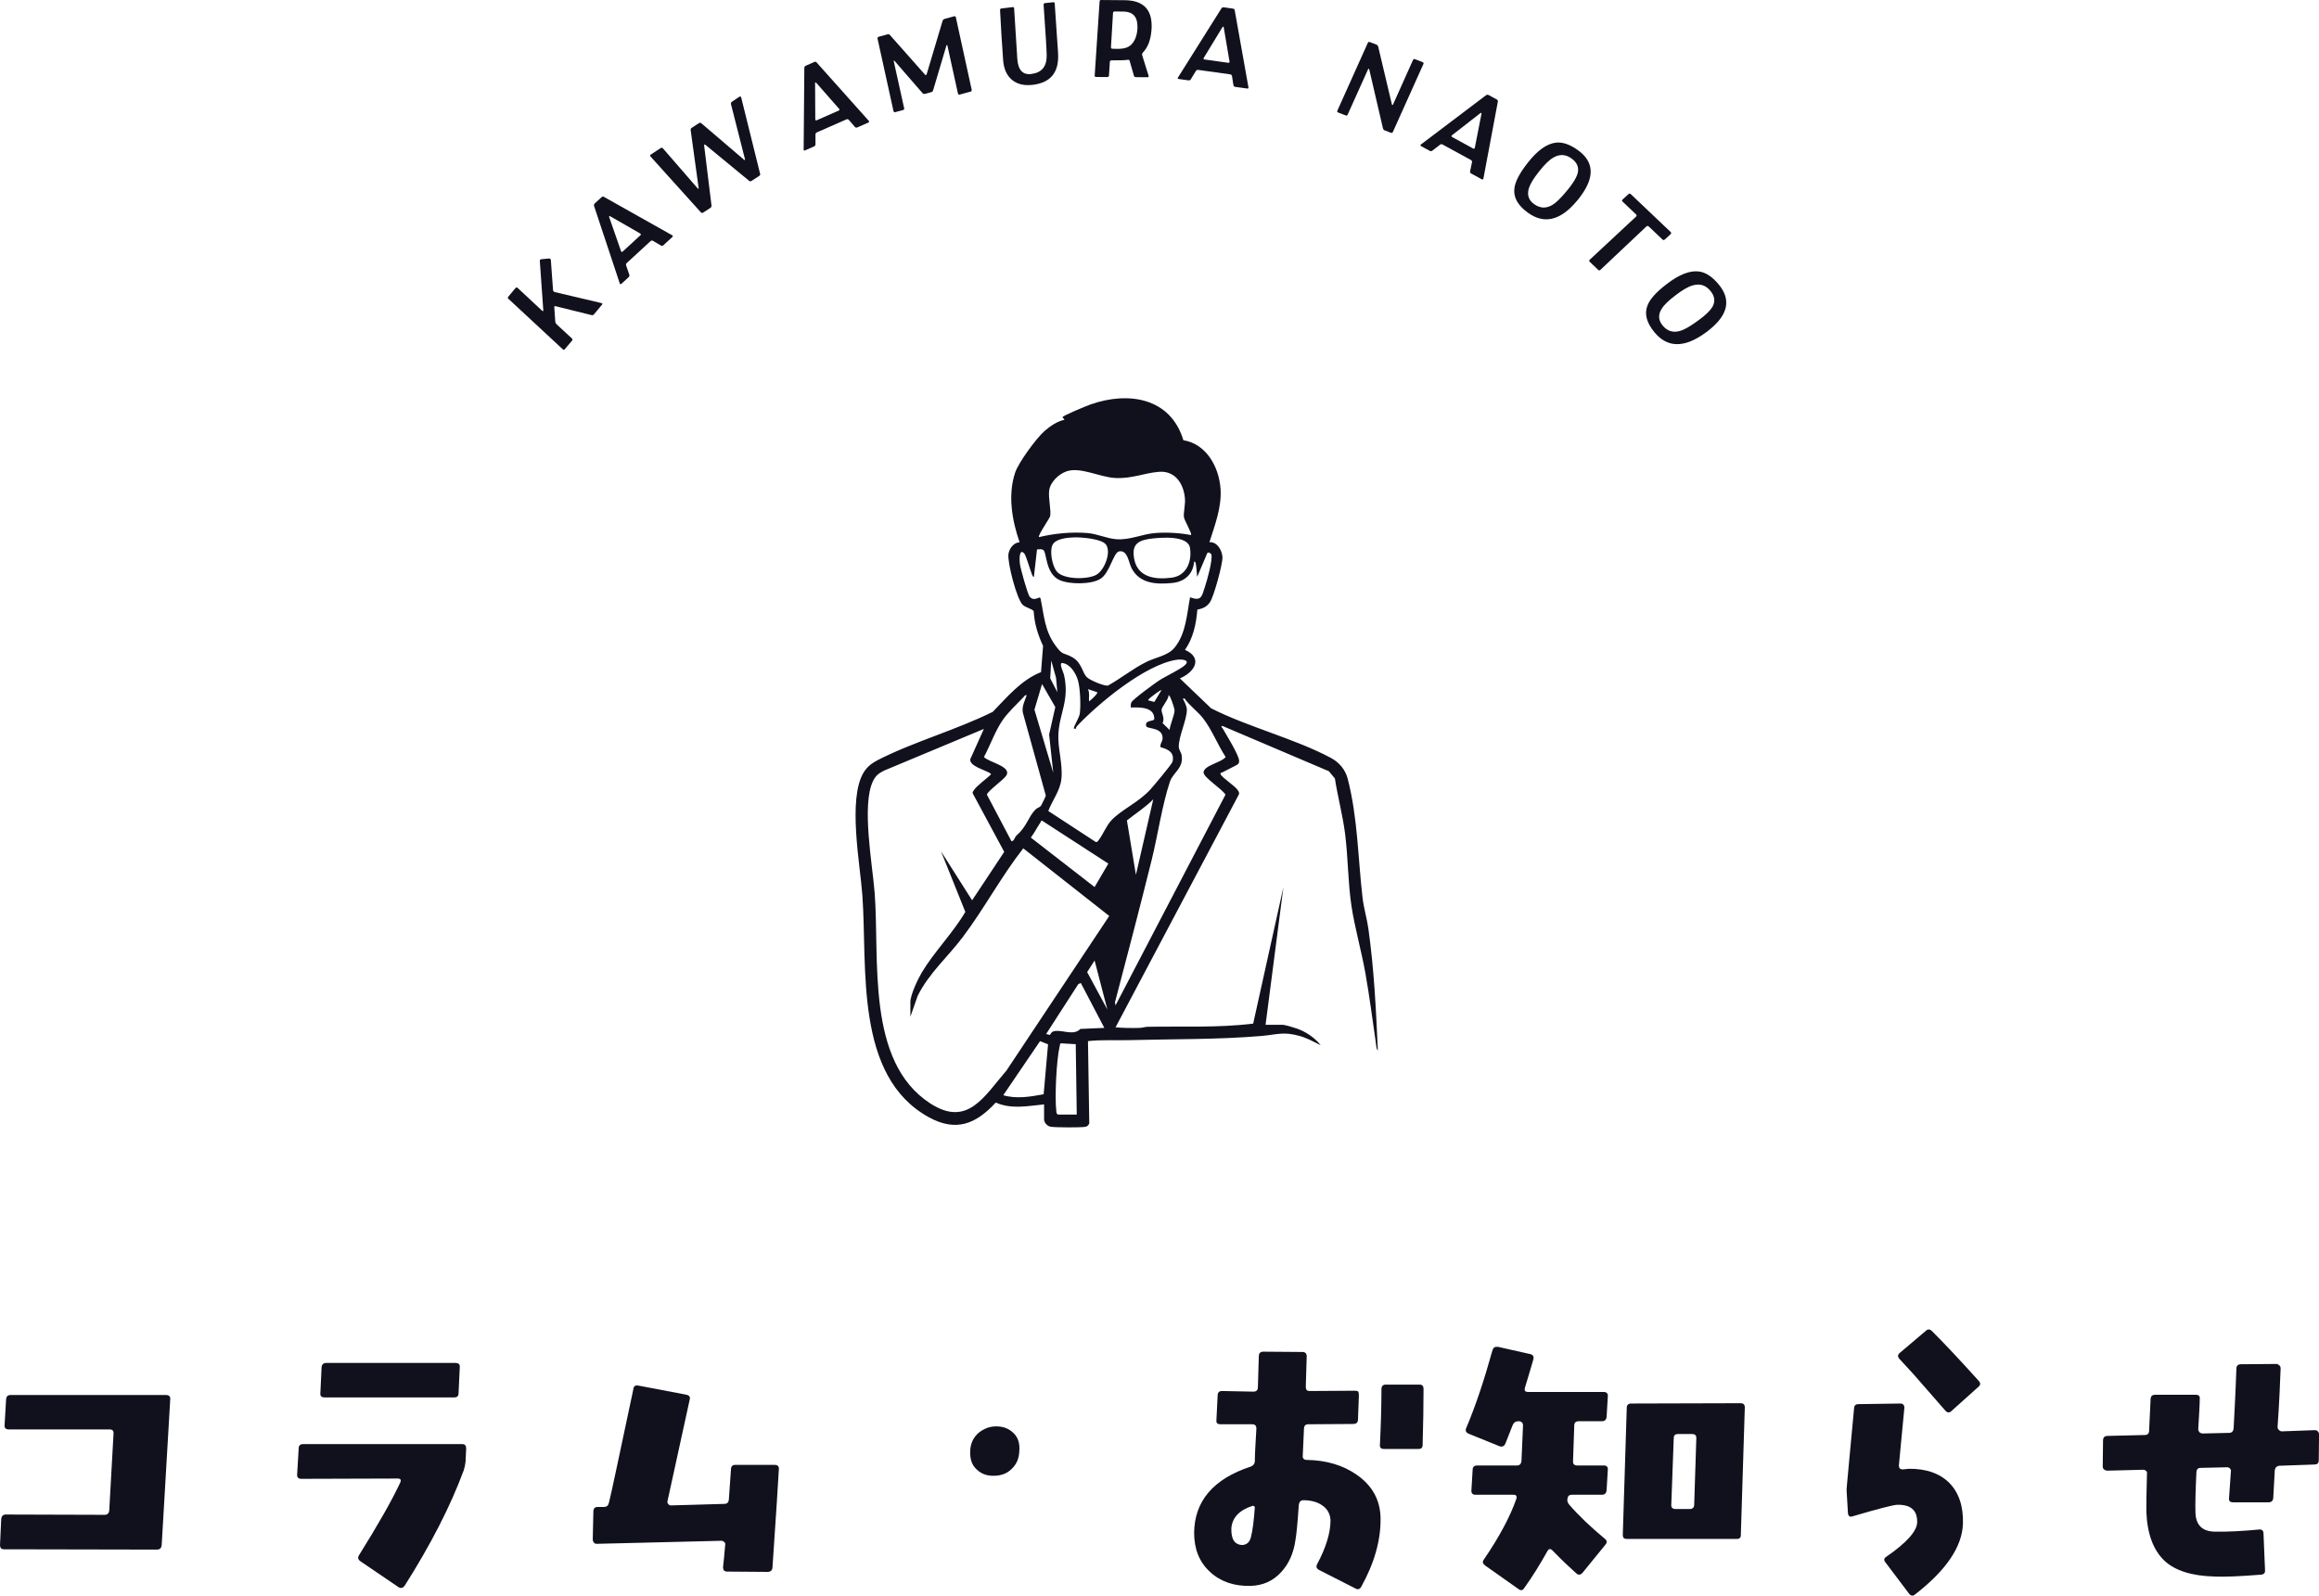
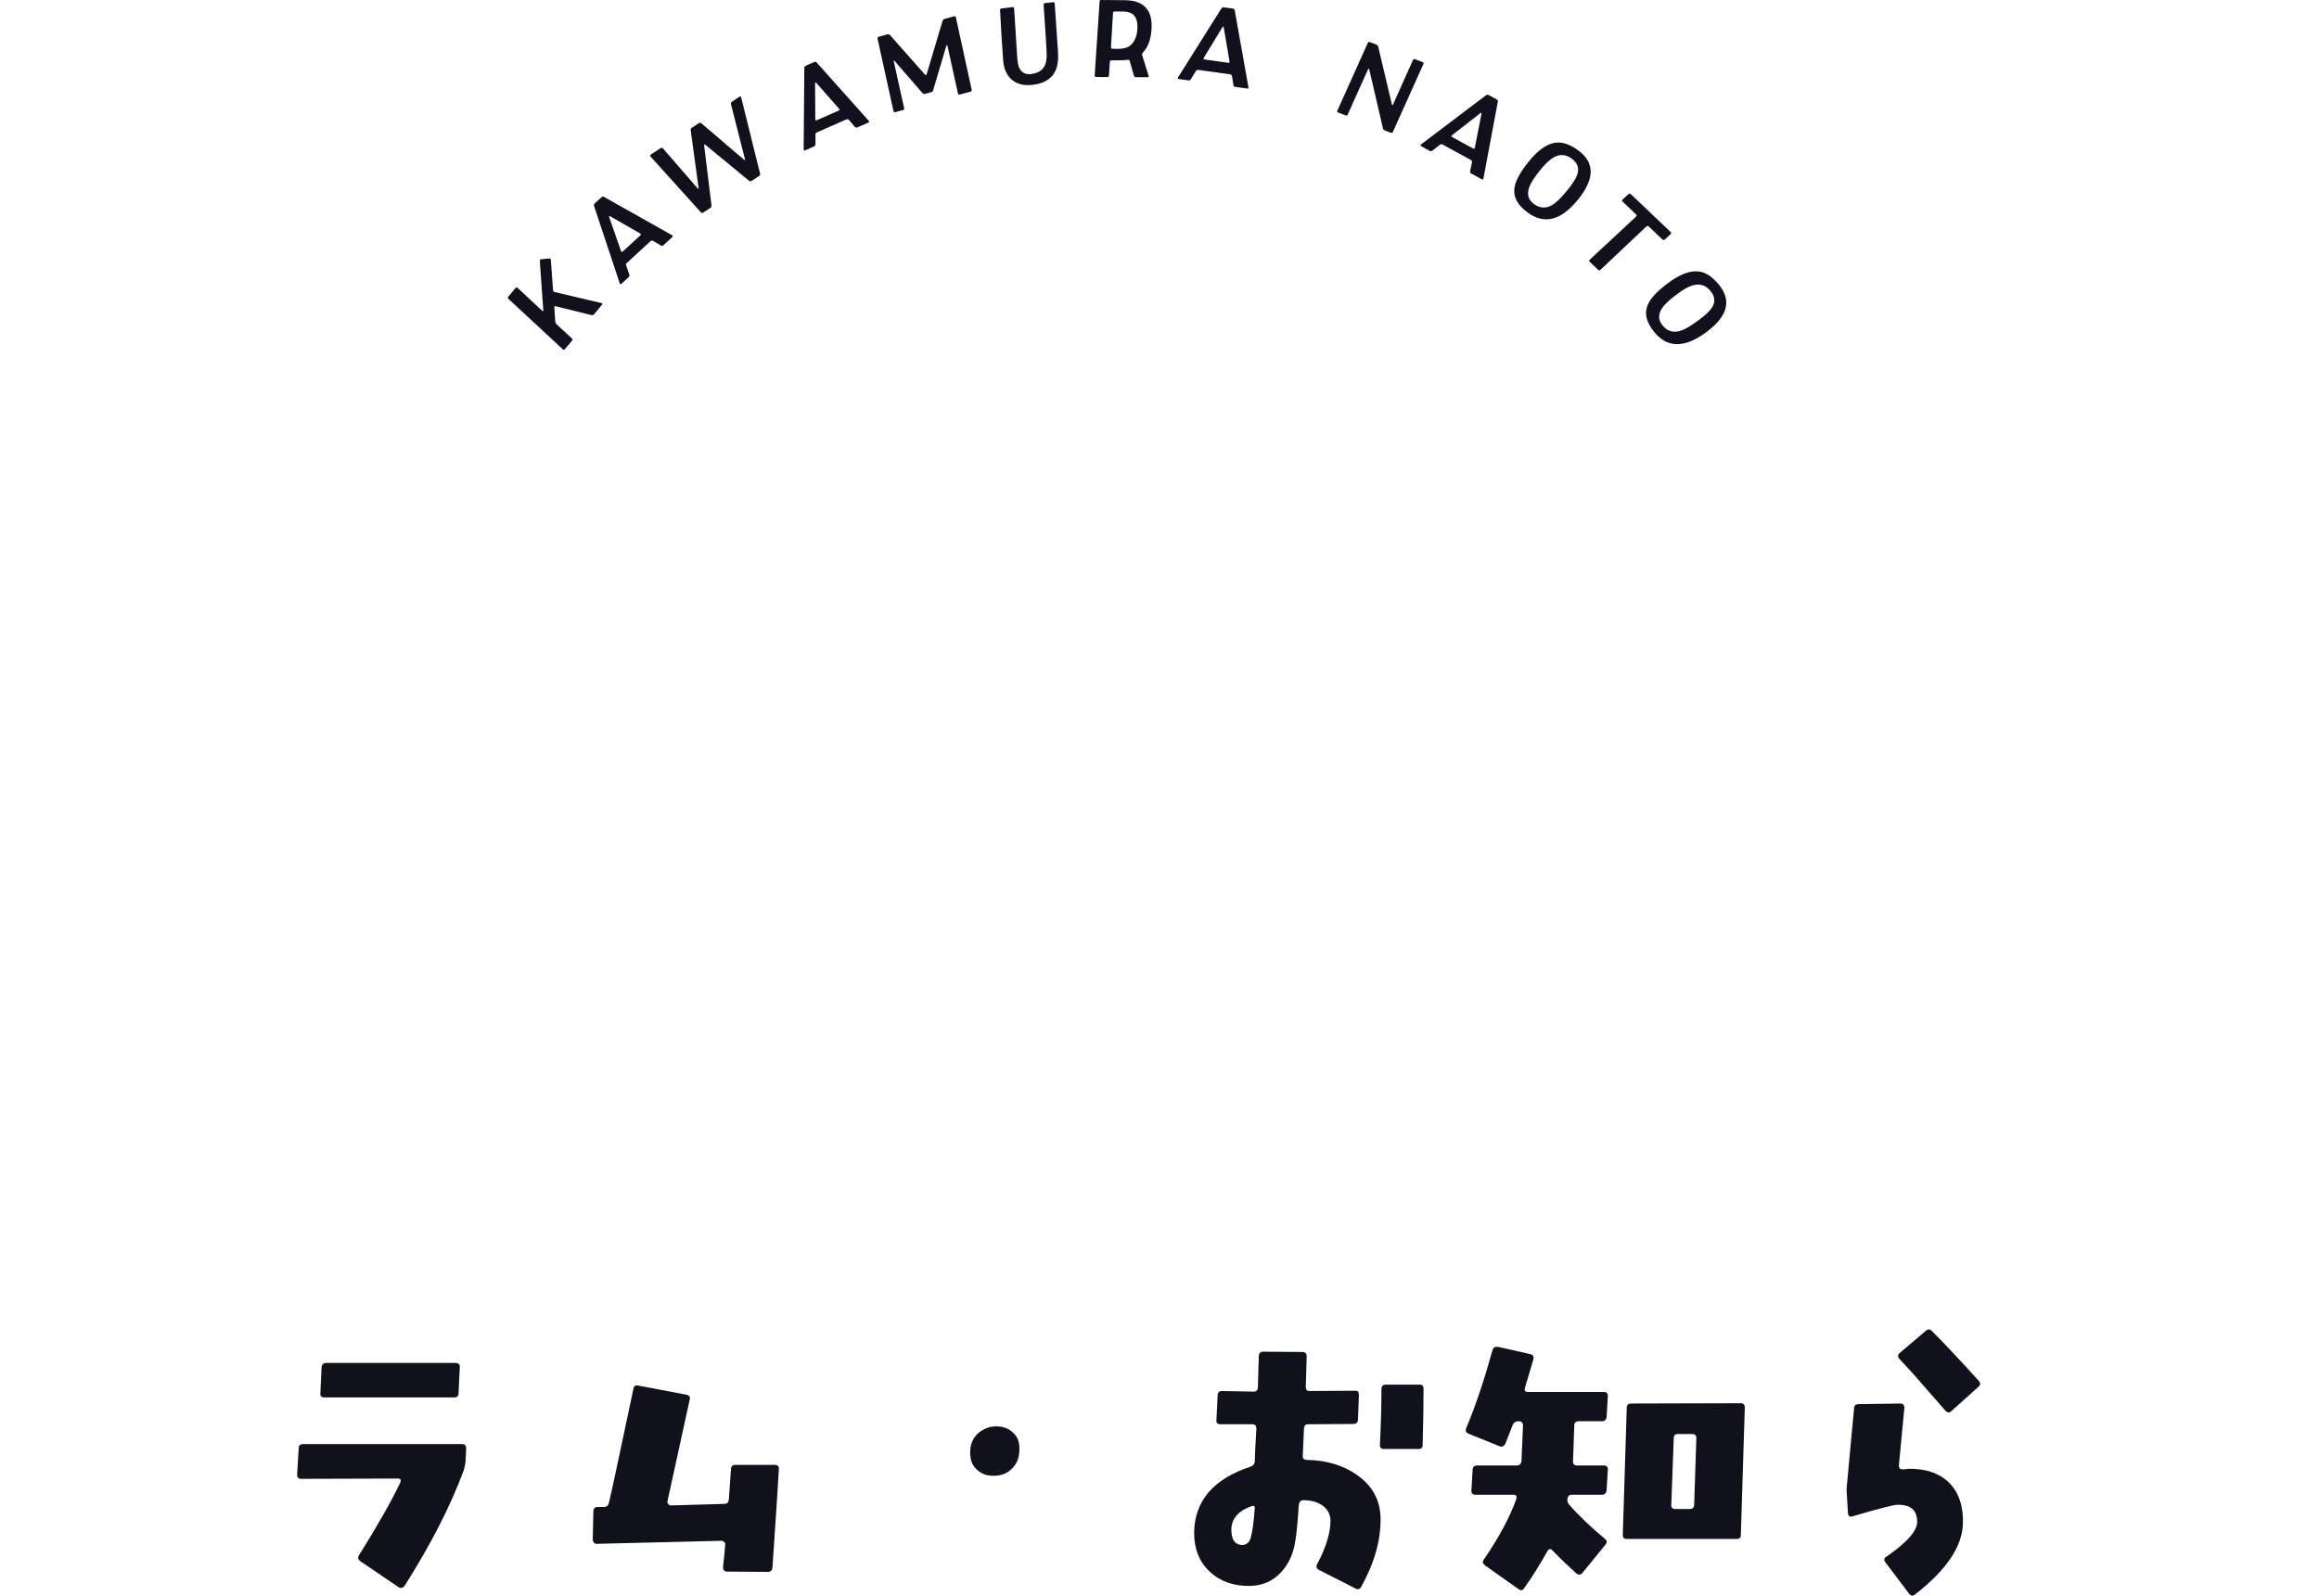
<svg xmlns="http://www.w3.org/2000/svg" id="_レイヤー_2" data-name="レイヤー 2" viewBox="0 0 1238.96 852.7">
  <defs>
    <style>
      .cls-1 {
        fill: #11111e;
      }
    </style>
  </defs>
  <g id="_レイヤー_1-2" data-name="レイヤー 1">
    <g>
-       <path class="cls-1" d="M86.39,825.66c-.16,1.63-.98,2.44-2.61,2.44l-81.66-.16c-1.47,0-2.12-.81-2.12-2.28l.65-13.85c.16-1.63.98-2.45,2.45-2.45l52.81.16c1.47,0,2.28-.81,2.45-2.28l2.28-40.91c.16-1.63-.49-2.44-1.96-2.44H4.73c-1.63,0-2.44-.81-2.28-2.28l.81-13.85c.16-1.47.82-2.28,2.45-2.28h82.96c1.63,0,2.44.81,2.28,2.28l-4.56,77.91Z" />
      <path class="cls-1" d="M248.74,781c-.16,1.63-.49,3.1-.98,4.73-7.17,19.4-17.77,39.93-31.62,61.77-.98,1.14-1.96,1.47-3.26.65l-20.38-13.85c-1.3-.98-1.47-1.96-.65-3.26,10.27-16.46,17.6-29.34,22-38.79.65-1.47.16-2.12-1.47-2.12l-51.34.16c-1.63,0-2.45-.81-2.28-2.44l.82-13.85c0-1.47.81-2.28,2.28-2.28h85.08c1.47,0,2.12.81,2.12,2.28l-.33,7.01ZM244.99,744.49c0,1.63-.81,2.28-2.28,2.28h-69.27c-1.63,0-2.44-.65-2.28-2.28l.65-13.85c.16-1.47.98-2.28,2.44-2.28h69.11c1.63,0,2.45.81,2.28,2.28l-.65,13.85Z" />
      <path class="cls-1" d="M412.71,837.73c-.16,1.47-.98,2.28-2.61,2.28l-21.52-.16c-1.63,0-2.28-.81-2.28-2.28.33-2.61.65-6.52,1.14-11.9.16-.65,0-1.14-.49-1.63-.33-.33-.98-.65-1.47-.65l-66.67,1.63c-.65,0-1.14-.16-1.47-.65-.49-.49-.65-1.14-.65-1.79l.33-14.83c0-1.63.82-2.44,2.28-2.44h3.42c1.47,0,2.28-.81,2.61-2.28,1.14-4.24,5.38-24.61,13.04-60.63.16-1.63,1.14-2.28,2.61-1.96l25.75,4.89c1.47.33,2.12,1.14,1.79,2.44l-11.9,54.44c-.16.65,0,1.14.49,1.63.33.49.81.65,1.47.65l28.2-.81c1.63,0,2.45-.65,2.61-2.28l1.14-16.14c0-1.63.82-2.44,2.28-2.44h21.03c1.63,0,2.44.81,2.28,2.28-.33,6.36-1.47,23.96-3.42,52.65Z" />
      <path class="cls-1" d="M541.32,784.1c-2.61,3.1-6.03,4.56-10.59,4.56-3.75,0-6.68-1.14-9.13-3.59-2.44-2.28-3.42-5.54-3.26-9.62.16-4.24,1.79-7.5,4.73-9.94,2.77-2.12,5.71-3.26,9.13-3.26,3.75,0,6.85,1.14,9.29,3.59,2.44,2.28,3.42,5.54,3.1,9.62-.16,3.42-1.14,6.36-3.26,8.64Z" />
      <path class="cls-1" d="M727.14,848.16c-.65,1.14-1.79,1.47-3.1.65l-19.23-9.78c-1.47-.81-1.79-1.79-1.14-3.1,4.89-9.13,7.17-16.95,7.17-23.47-.16-3.59-1.79-6.36-4.89-8.31-2.61-1.63-5.87-2.44-9.62-2.44-1.47,0-2.28.98-2.44,2.61-.65,9.94-1.3,16.14-1.79,18.74-.98,7.01-3.59,12.71-7.5,16.95-4.4,4.89-9.94,7.33-16.62,7.5-8.64.16-15.97-2.28-21.52-7.5-5.71-5.22-8.48-12.22-8.48-20.86.16-16.95,10.27-28.85,30.15-35.37,1.3-.49,2.12-1.3,2.28-2.93,0-3.26.33-9.13.82-17.44,0-1.47-.65-2.28-2.28-2.28h-16.95c-1.47,0-2.28-.65-2.12-2.12l.65-13.2c0-1.63.81-2.45,2.28-2.45l16.95.33c1.47,0,2.28-.81,2.28-2.44l.49-16.46c0-1.63.82-2.45,2.45-2.45l20.86.16c1.47,0,2.28.81,2.28,2.28-.16,4.89-.33,10.43-.49,16.3,0,.81.16,1.3.49,1.79.33.33.98.49,1.63.49l24.29-.16c.65,0,1.3.16,1.63.49.16.49.33.98.33,1.96l-.49,13.2c-.16,1.47-.98,2.12-2.45,2.12l-24.12.16c-1.47,0-2.28.81-2.28,2.44l-.65,14.34c-.16,1.47.65,2.28,2.28,2.28,10.27.16,19.07,2.77,26.41,7.82,8.48,5.87,12.71,13.53,12.88,23.31.16,11.74-3.26,23.96-10.43,36.84ZM669.44,804.64c-7.17,2.28-11.08,6.19-11.57,12.06-.16,5.7,1.63,8.8,5.87,8.96,2.45-.16,3.91-1.63,4.56-4.08.98-3.75,1.63-9.29,2.12-16.3-.33-.33-.65-.49-.98-.65ZM760.07,772.04c0,1.63-.65,2.28-2.28,2.28h-18.42c-1.47,0-2.28-.65-2.12-2.28.49-10.11.81-20.05.81-29.67,0-1.63.82-2.44,2.28-2.44h18.09c1.47,0,2.12.81,2.12,2.28,0,8.48-.16,18.42-.49,29.83Z" />
      <path class="cls-1" d="M858.36,796.33c-.16,1.63-.98,2.45-2.45,2.45h-16.14c-1.3,0-2.12.65-2.28,1.96-.33,1.14,0,2.28.81,3.26,5.22,6.03,11.57,12.06,19.23,18.42,1.14.98,1.14,1.96.16,3.1l-12.22,15c-.98,1.14-2.12,1.3-3.26.33-3.1-2.77-7.5-6.85-12.88-12.39-.98-.98-1.96-.81-2.61.49-3.75,6.68-7.82,13.37-12.39,19.72-.81,1.3-1.79,1.47-3.1.49l-17.77-12.55c-1.3-.98-1.63-1.96-.65-3.26,8.48-12.39,14.18-23.31,17.28-32.27.49-1.63,0-2.28-1.63-2.28h-20.21c-1.47,0-2.28-.81-2.12-2.45l.65-10.92c0-1.47.82-2.28,2.45-2.28h21.19c1.47,0,2.28-.81,2.45-2.45l.82-18.91c0-1.47-.82-2.28-2.45-2.28-1.47,0-2.45.65-3.1,2.12-.98,2.44-2.28,5.71-3.91,9.94-.65,1.3-1.63,1.79-3.1,1.3l-16.46-6.68c-1.47-.65-1.96-1.63-1.3-3.1,5.05-11.9,9.62-25.75,14.02-41.56.49-1.47,1.3-1.96,2.93-1.79l17.28,3.91c1.47.33,1.96,1.3,1.63,2.77-1.47,5.22-3.1,10.43-4.56,15.32-.33,1.47.16,2.12,1.79,2.12h40.26c1.63,0,2.44.81,2.28,2.44l-.65,10.92c-.16,1.47-.98,2.28-2.45,2.28h-12.39c-1.63,0-2.44.81-2.44,2.28l-.65,18.91c-.16,1.63.65,2.45,2.12,2.45h14.34c1.47,0,2.28.81,2.12,2.28l-.65,10.92ZM930.08,820.29c0,1.47-.65,2.12-2.28,2.12h-58.68c-1.47,0-2.12-.65-2.12-2.12l2.12-67.97c0-1.47.81-2.28,2.44-2.28l58.35-.16c1.63,0,2.28.81,2.28,2.28l-2.12,68.13ZM904,766.33h-7.5c-1.47,0-2.28.65-2.28,2.28l-1.3,35.37c-.16,1.63.65,2.44,2.28,2.44h7.5c1.63,0,2.45-.81,2.45-2.44l1.14-35.53c0-1.47-.81-2.12-2.28-2.12Z" />
      <path class="cls-1" d="M1023.15,852.07c-1.14.98-2.28.81-3.26-.49l-12.55-16.63c-.98-1.14-.82-2.28.33-2.93,11.08-7.66,16.62-13.85,16.62-18.74,0-6.36-3.59-9.29-10.76-9.13-2.28.16-10.11,2.12-23.8,6.19-1.47.49-2.28-.16-2.44-1.79l-.65-10.92c-.16-1.3,0-2.77.16-4.56.33-3.1,1.47-16.63,3.75-40.26,0-1.63.81-2.44,2.28-2.44l22.49-.33c1.3,0,2.12.81,2.12,2.28l-2.93,30.81c0,1.47.65,2.12,2.12,2.12,1.14-.16,2.12-.16,2.93-.33,9.45-.16,16.79,2.45,21.84,7.5s7.66,12.55,7.33,22c-.49,12.22-8.96,24.77-25.59,37.65ZM1057.05,741.07l-14.34,12.88c-1.14,1.14-2.28,1.14-3.42-.16l-16.95-19.4c-2.61-2.77-5.05-5.54-7.5-8.15-1.14-1.3-.98-2.28.16-3.26l13.85-11.74c1.14-1.14,2.28-.98,3.42.16,6.36,6.36,14.67,15.16,24.94,26.57.98,1.14.98,2.12-.16,3.1Z" />
-       <path class="cls-1" d="M1238.8,780.52c0,1.47-.82,2.12-2.28,2.12l-18.58.65c-1.63.16-2.45.98-2.61,2.61l-.81,14.67c-.16,1.47-.98,2.28-2.61,2.28h-18.74c-1.63,0-2.45-.65-2.28-2.12l.98-14.18c.16-.65,0-1.3-.49-1.79-.49-.49-.98-.65-1.63-.65l-14.02.33c-1.47,0-2.28.81-2.28,2.61-.49,10.27-.65,17.44-.49,21.19.16,6.68,3.58,10.11,10.11,10.27,7.33.16,15.32-.33,23.96-1.14,1.47-.16,2.28.65,2.28,2.12l.81,19.4c.16,1.63-.49,2.45-2.12,2.61-10.43.81-18.91,1.3-25.26.98-11.74-.33-20.54-3.1-26.24-8.31-6.03-5.71-9.29-14.34-9.78-26.24,0-3.26,0-10.11.33-20.54.16-.49,0-.98-.49-1.3-.49-.49-.98-.65-1.47-.65l-19.23.49c-.65,0-1.3-.33-1.79-.65-.49-.49-.65-.98-.65-1.63l.16-13.85c0-1.63.81-2.44,2.44-2.44l19.89-.49c1.47,0,2.28-.81,2.28-2.28l.81-17.11c.16-1.47.98-2.12,2.45-2.12h21.68c1.47,0,2.28.65,2.12,2.12,0,2.93-.33,8.31-.81,16.3,0,.65.33,1.14.65,1.63.49.33.98.65,1.63.65l14.18-.33c1.47,0,2.28-.81,2.45-2.45.33-6.85.98-17.44,1.47-31.78,0-1.63.81-2.44,2.45-2.44l18.91-.16c.65,0,1.14.33,1.63.81.49.33.65.98.65,1.63-.33,9.13-.81,19.56-1.63,31.13,0,.65.16,1.3.65,1.63.49.49.98.82,1.63.82l17.6-.65c.65,0,1.14.16,1.63.65.49.49.65,1.14.65,1.79l-.16,13.85Z" />
    </g>
-     <path class="cls-1" d="M557.82,590.19c-8.91.83-17.25,2.74-25.83-.98-10.57,11.48-21.19,15.85-35.8,7.81-39.78-21.9-32.72-80.04-35.44-118.32-1.19-16.79-7.95-51.63.65-65.88,1.81-3,4.45-5.05,7.55-6.63,19.07-9.77,42.06-16.14,61.45-25.79,7.83-8.03,15.08-16.95,25.79-21.23l1.08-14.01c-2.73-5.82-4.66-12.01-5-18.5-.39-1.12-4.37-2-5.85-3.42-3.24-3.1-8.28-22.69-7.64-27.16.43-2.97,2.78-6.11,5.95-6.32-4.04-11.64-6.35-25.05-2.43-37.05,1.78-5.47,11.36-18.53,15.78-22.39,2.93-2.56,6.77-5.22,10.65-5.99l-1.08-1.36c.02-.82,13.17-6.19,14.98-6.83,20.28-7.13,42.74-3.63,49.61,19.11,12.36,2.03,19.04,14.38,19.85,25.95.69,9.87-3.02,19.35-5.93,28.55,4.15-.3,6.8,4.39,6.95,8.05s-4.64,21.19-6.71,24.08c-1.77,2.48-3.81,3.33-6.71,3.92-.58,7.49-2.2,15.27-6.6,21.47,9.9,4.47,4.98,12.02-2.73,15.26l16.71,16c19.79,10.03,44.74,16.2,64,26.51,4.47,2.39,7.71,6.27,8.98,11.2,5.37,20.86,5.44,42.29,7.91,63.52.65,5.56,2.33,10.99,3.11,16.52,3.03,21.5,4.1,43.31,5.06,65-.77-.33-.88-2.76-1.01-3.62-1.86-12.67-3.44-25.3-5.7-37.92-2.1-11.7-5.68-24.2-7.4-35.68-1.87-12.45-1.79-25.99-3.4-38.58-1.27-9.89-3.91-19.61-5.44-29.46l-3.21-3.88-57-24.25c-.86.45.03.97.26,1.37,1.82,3.22,8.93,14.61,8.79,17.44-.04.73-.09,1.07-.6,1.64s-7.13,3.67-8.58,4.51c-.33.19-1.07.02-.69.93.83,1.98,7.78,6.14,9.3,8.7.42.72.74,1.2.43,2.08l-65.89,124.45c4.22.38,8.59.41,12.84.3,1.55-.04,2.89-.57,4.31-.59,18.82-.35,37.71.6,56.38-1.69l16.16-72.99-9.54,73.61h9c1.42,0,6.16,1.47,7.78,2.03,4.76,1.66,9.55,4.91,12.67,8.87-3.73-1.8-7.14-3.77-11.17-4.91-8.89-2.52-12.26-.71-20.74,0-23.26,1.95-47.01,1.59-70.31,2.21-7.38.2-14.75-.29-22.11.52l.69,44.02c-.49.94-.97,1.56-2.06,1.77-2.36.46-15.99.39-18.5-.02-1.93-.32-3.58-2.18-3.58-4.06v-7.91ZM636.33,285.93c.67-.75-3.6-7.89-3.81-9.59-.29-2.35.8-6.65.56-9.78-.6-7.92-5.13-15.14-13.92-14.42-7.95.64-14.47,3.79-23.47,3.29-8.16-.45-18.5-6.07-25.86-3.55-4.21,1.44-8.74,5.74-9.3,10.33-.51,4.15,1.14,10.4.53,13.62-.22,1.16-6.83,10.53-5.97,11.2,8.28-1.98,17.36-2.87,25.89-2.17,5.13.42,10.32,2.88,15.26,3.28,7.53.62,13.91-2.81,21.26-3.31,6.07-.42,12.89-.06,18.83,1.11ZM574.07,287.17c-3.39.09-10.15.6-11.77,4.07-1.61,3.44-.12,10.96,2.14,13.97,3.47,4.63,16.76,4.6,21.37,1.91,4.23-2.47,7.91-11.7,5.2-15.94-2.1-3.28-13.21-4.1-16.94-4ZM616.05,287.73c-7.74.83-11.78,2.77-10.01,11.32,2.02,9.74,11.63,10.8,20.07,9.64,7.87-1.08,10.8-8.68,9.65-15.91-1.05-6.6-14.76-5.58-19.71-5.05ZM637.97,300.11c-.5,6.76-5.1,10.79-11.73,11.44-8.4.83-17.26.4-21.63-7.8-1.68-3.15-2.03-9.89-6.69-9.1-3.08.52-4.91,11.43-9.93,14.64-4.91,3.14-16.59,3.06-21.82.74-7.82-3.47-6.77-14.95-8.88-16.2-.85-.5-2.27-.28-3.25-.23l-1.67,14.69c-.77-.01-1.07-1.55-1.34-2.2-.8-1.97-2.88-9.35-3.83-10.35-2.88-3.04-2.55,3.91-2.32,5.59.34,2.46,4.09,16.23,5.29,17.6,1.61,1.83,3.23,1.12,5.22.36l.52.43c1.93,9.36,2.17,17.27,8,25.28,4.08,5.6,4.16,3.52,9.02,6.25,5.14,2.89,5.21,8.27,7.82,10.72,1.64,1.54,9.01,4.7,11.16,4.42,6.94-3.85,13.31-9.04,20.41-12.59,5.07-2.54,11.69-3.39,15.2-7.7,6.15-7.56,6.54-17.72,8.28-26.9,6.11,2.24,6.24-.44,7.9-5.45,1.13-3.4,4.37-14.72,3.46-17.63l-1.28-.93-.83.27-5.43,12.83c-.28-2.17-.34-4.54-.69-6.68-.08-.49-.23-1.64-.95-1.49ZM604.16,378.08c-.04-.93-.11-1.83.29-2.71.74-1.64,12.28-10.04,14.59-11.58,3.38-2.26,12.21-6.36,14.3-8.6,2.61-2.79-2.6-2.92-4.78-2.59-16.67,2.52-41.6,23.18-53.05,35.3-.44.47-.73,1-.79,1.64l-1.07-.26c.65-2.6,2.97-5.66,3.28-8.17.53-4.37.2-13.34-1.02-17.54-1.09-3.74-4.01-8.6-8.22-9.25-2.27-.35.48,4.95.78,6.32,3.07,13.7-2.48,20.25-3.02,31.88-.35,7.46,2.38,15.56,1.65,23.46-.6,6.44-4.78,11.54-7.04,17.4l25.42,16.61c.76.12,1.13-.56,1.51-1.05,2.41-3.11,3.97-7.55,6.83-10.61,5.21-5.57,14.29-9.4,20.72-16.36,1.63-1.77,11.56-13.62,11.87-14.84,1.29-4.96-2.25-6.74-6.36-7.82-.45-1.72,1-2.98,1.08-4.59.31-6.21-8.21-5.06-8.73-6.6-.96-3.55,3.81-2.39,4.29-3.83.2-6.58-7.79-6.33-12.5-6.2ZM564.9,369.9l-.7-7.74-2.56-9.16-.55,9.49,3.81,7.41ZM562.72,412.98l-2.21-20.45,3.3-14.67-7.08-12.31-4.07,13.7,10.06,33.73ZM586.17,369.91l-4.91-1.63c.99,2.03.41,4.36.55,6.54.83-.5,4.98-4.21,4.36-4.9ZM620.52,368.82c-.37-.35-5.12,3.31-5.71,3.83-.29.25-1.62,1.39-1.38,1.61l3.29.86,3.8-6.3ZM548.55,371.55c-1.07-.25-1.29.55-1.86,1.14-3.35,3.46-8.26,8.18-10.91,11.99-4.09,5.9-6.69,13.53-10.09,19.86,2.4,2.77,14.87,4.94,11.98,9.83-1.43,2.42-10.34,8.55-10.38,10.32l13.08,24.82c1.56.09,1.48-1.98,2.98-3.29,5.25-4.57,5.99-9.64,9.85-13.59,1.03-1.05,2.14-1.04,2.92-1.99.3-.36,2.59-5.11,2.63-5.47l-12.25-44.23c-.71-3.31,1-6.39,2.04-9.4ZM624.88,390.08c.24-3.01,2.69-7.89,2.65-10.64-.01-.82-2.49-8.42-3.18-7.9-.02,2.27-3.75,6.2-3.77,7.89-.02,1.78,1.87,4.32.55,7.01l3.76,3.64ZM595.98,537.29l58.74-112.6c-1.54-2.94-11.76-9.18-11.7-11.89.09-3.83,9.67-5.3,11.8-8.27-4.26-6.46-7.29-14.53-12.03-20.63-2.97-3.83-7.21-6.69-10-10.72l-.81.26c.9,1.51,2.16,4.21,2.13,5.94-.09,5.5-4.44,14.29-4.33,19.71.03,1.63,1.27,2.91,1.53,4.48,1.15,7.07-4.55,9.09-6.27,14.2-4.1,12.22-6.56,28.99-9.79,42.01-6.29,25.34-12.91,50.61-19.56,75.86l.3,1.66ZM486.39,543.3v-7.91c0-3.76,4.07-12.31,6.1-15.71,6.59-11,16.66-21.13,23.25-32.36l-12.99-32.36,16.62,26.16,17.15-25.88-16.8-31.22c-.24-.68.13-1.02.43-1.52,1.48-2.52,7.1-6.4,9.3-8.7-.01-1.7-13.65-4.24-10.65-9.01l6.84-15.25-53.26,22.25c-2.87,1.43-4.46,2.59-5.92,5.53-6.29,12.73-.31,44.92.83,59.73,2.75,35.62-4.74,90.3,29.71,112.61,20.03,12.97,28.87-3.9,40.76-17.62l54.87-82.55-45.94-36.13c-11.77,15.02-20.8,32.12-32.27,47.35-7.95,10.56-18.2,19.46-24.14,31.48l-3.89,11.1ZM606.88,467.5l9.27-40.35c-4.25,4.32-9.36,7.52-14.08,11.29l4.81,29.06ZM592.16,461.52l-35.24-22.85c-1.02-.33-.62.24-.89.62-1.88,2.7-3.28,5.71-5.3,8.31l34.07,26.43,7.35-12.52ZM591.62,539.48l-6.81-26.17-3.98,6.17,10.79,20ZM577.44,525.31l-1.32.57-17.2,26.68,1.86.49c.69-.15.51-1.96,3.33-2.13,4.41-.28,9.6,2.51,13.09-1.06l12.8-.56-12.55-23.98ZM559.94,558.08l-4.29-1.69-19.64,28.89c7.07,2.09,14.46.8,21.57-.51l2.36-26.69ZM565.18,595.64h10.09l-.54-37.63-8.11-.47c-.34.58-.39,1.25-.54,1.89-1.68,7.34-2.61,26.89-1.74,34.32.09.79.07,1.4.85,1.88Z" />
    <g>
      <path class="cls-1" d="M294.3,138.99l1.17,16.02c.09.54.34.9.9,1.06l24.97,5.89c.57.16.63.45.29.86l-4.23,5.09c-.38.46-.83.63-1.4.47l-19.11-4.73c-.53-.21-.8.03-.75.62l.52,7.57c.05.5.26.99.63,1.38l8.24,7.63c.42.43.41.81.07,1.22l-3.82,4.5c-.34.41-.72.49-1.14.06l-29.01-26.94c-.41-.34-.41-.73-.06-1.14l3.81-4.58c.38-.46.76-.45,1.18-.11l13.19,12.3c.1.16.18.15.34.05.12-.05.2-.15.18-.31l-1.87-26.46c0-.55.26-.87.85-.92l4.11-.38c.55,0,.87.26.92.85Z" />
      <path class="cls-1" d="M359.16,126.71l-4.7,4.32c-.44.4-.86.47-1.4.15l-4.24-2.5c-.45-.23-.88-.16-1.32.24l-12.64,11.62c-.4.36-.5.78-.35,1.29l1.69,4.92c.19.56.04,1.01-.35,1.38l-3.82,3.51c-.44.4-.73.35-.92-.21l-13.74-41.39c-.15-.51,0-.97.44-1.37l3.56-3.27c.44-.4.86-.47,1.27-.2l36.4,20.48c.54.32.57.61.13,1.02ZM325.87,115.51c-.08-.09-.21-.05-.34.07-.13.04-.18.16-.1.33l6.36,18.29c.23.52.52.57.92.21l9.4-8.64c.4-.36.37-.74-.13-1.02l-16.11-9.25Z" />
      <path class="cls-1" d="M406.1,92.77c.14.55-.03.94-.48,1.24l-4.05,2.64c-.5.33-.93.32-1.41-.08l-23.4-19.27c-.15-.12-.28-.1-.38-.04-.15.1-.22.21-.2.35l3.94,32.11c.08.66-.14,1.09-.59,1.38l-3.8,2.48c-.5.33-.88.29-1.31-.15l-26.84-29.77c-.34-.42-.31-.8.14-1.09l5.19-3.39c.5-.33.88-.29,1.27.1l18.66,21.5c.07.1.2.08.3.02.13-.02.15-.1.13-.23l-4.26-30.97c-.09-.58.13-1.01.53-1.27l3.8-2.48c.5-.33.93-.32,1.37.03l22.87,19.54c.12.07.28.1.38.04.1-.07.13-.23.07-.33l-7.5-29.5c-.09-.58.08-.97.52-1.27l4.01-2.69c.15-.1.33-.15.53-.06.25.05.35.2.39.38l10.09,40.77Z" />
      <path class="cls-1" d="M463.9,65.51l-5.84,2.57c-.55.24-.97.17-1.37-.31l-3.21-3.74c-.36-.36-.78-.44-1.33-.2l-15.72,6.91c-.49.22-.72.58-.75,1.11v5.21c0,.59-.28.97-.77,1.19l-4.75,2.09c-.55.24-.81.09-.8-.49l.37-43.61c.03-.53.31-.92.86-1.16l4.42-1.94c.55-.24.97-.17,1.27.22l27.83,31.15c.4.47.34.76-.21,1ZM436.01,44.16c-.05-.11-.18-.12-.34-.04-.13,0-.22.1-.2.28l.11,19.36c.05.56.31.71.8.49l11.68-5.14c.49-.22.59-.59.21-1l-12.26-13.96Z" />
      <path class="cls-1" d="M519.12,48c.14.52-.08.83-.6.97l-5.7,1.55c-.58.16-.88-.07-1.03-.59l-5.67-25.77c-.09-.1-.26-.05-.43,0l-7.15,24.08c-.16.54-.5.88-1.02,1.02l-3.28.89c-.58.16-.98.02-1.32-.32l-15.05-17.34c-.15-.08-.22-.13-.26-.05-.12.03-.16.1-.13.22l5.57,25.18c.14.52-.08.83-.66.98l-4.08,1.11c-.16.1-.4.11-.56-.03-.22-.13-.34-.34-.39-.51l-8.52-38.72c-.08-.53.07-.88.64-1.04l4.66-1.27c.52-.14.98-.02,1.34.38l18.77,21.21c.1.16.24.18.41.14.23-.06.33-.15.4-.36l8.52-28.59c.22-.55.56-.89,1.08-1.04l5.06-1.38c.58-.16.88.07.97.6l8.45,38.68Z" />
      <path class="cls-1" d="M565.27,28.27c.69,10.19-3.79,15.89-13.44,17.06-4.74.57-8.45-.36-11.26-2.73-2.75-2.37-4.32-5.91-4.64-10.61-.59-7.86-1.12-16.74-1.64-26.59,0-.54.2-.81.8-.88l5.86-.71c.53-.06.86.14.86.68l1.72,27.18c.23,2.92.97,5.05,2.21,6.34,1.3,1.34,3.11,1.85,5.41,1.51,5.44-.72,8.1-4.04,8.06-9.86-.01-2.58-.56-11.64-1.65-27.13,0-.54.26-.81.8-.88l4.27-.45c.59-.07.86.2.87.74l1.79,26.33Z" />
      <path class="cls-1" d="M610.59,28.08c-.36.47-.48.89-.37,1.43l3.44,11c.17.54-.07.77-.6.77l-6.14-.05c-.6,0-.95-.25-1.13-.84l-2.21-7.71c-.11-.6-.47-.78-1.01-.72-1.49.23-4.36.33-8.65.29-.6,0-.9.23-.96.77l-.47,7.33c-.06.6-.36.83-.96.83l-5.9-.04c-.54,0-.83-.24-.77-.84l2.62-39.52c0-.54.3-.77.84-.77l12.58.1c9.66.07,14.46,4.7,14.39,13.89,0,.78-.01,1.61-.14,2.56-.46,5.07-1.98,8.93-4.56,11.54ZM600.67,6.18c-1.01,0-2.74-.02-5.19-.04-.54,0-.84.29-.84.89l-1.09,18.18c0,.54.23.84.83.84,2.86.14,4.89.04,6.09-.25,2.15-.4,3.83-1.52,4.97-3.18,1.45-2.14,2.24-4.87,2.27-8.27.04-5.25-2.33-7.95-7.04-8.16Z" />
      <path class="cls-1" d="M666.3,47.31l-6.32-.88c-.59-.08-.91-.37-1.01-.98l-.77-4.86c-.11-.5-.43-.78-1.02-.87l-17.01-2.37c-.53-.07-.92.11-1.22.55l-2.73,4.44c-.31.5-.76.68-1.29.6l-5.14-.72c-.59-.08-.73-.34-.42-.84l23.21-36.92c.3-.44.75-.62,1.34-.54l4.78.67c.59.08.91.37.96.86l7.33,41.12c.09.62-.12.83-.71.74ZM653.77,14.49c.02-.12-.09-.19-.27-.22-.11-.08-.24-.03-.32.14l-10.07,16.54c-.25.51-.11.77.42.84l12.64,1.76c.53.07.81-.19.71-.74l-3.11-18.32Z" />
      <path class="cls-1" d="M744.2,70.48c-.27.54-.63.65-1.13.46l-3.23-1.24c-.5-.19-.86-.59-1-1.22l-7.33-31.5c-.07-.15-.12-.18-.24-.22-.13.01-.27.03-.31.14l-10.93,24.3c-.21.56-.58.67-1.13.46l-3.95-1.52c-.5-.19-.69-.52-.42-1.06l16.25-36.18c.25-.48.56-.62,1.11-.4l3.34,1.28c.56.21.88.53,1.07,1.05l7.36,31.06c.07.15.18.2.29.24.13-.01.21-.05.27-.21l10.7-23.87c.25-.48.61-.6,1.11-.4l3.95,1.52c.56.21.73.6.48,1.08l-16.27,36.23Z" />
      <path class="cls-1" d="M791.63,95.8l-5.6-3.06c-.52-.29-.72-.67-.59-1.28l1.01-4.82c.07-.5-.13-.89-.65-1.17l-15.07-8.24c-.47-.26-.9-.22-1.34.08l-4.12,3.18c-.47.36-.95.37-1.42.11l-4.55-2.49c-.52-.29-.57-.58-.1-.94l34.78-26.31c.44-.3.92-.31,1.44-.03l4.24,2.32c.52.29.72.67.6,1.14l-7.71,41.05c-.13.61-.4.73-.92.45ZM791.54,60.68c.06-.1-.02-.21-.18-.3-.08-.11-.21-.11-.35.01l-15.28,11.9c-.41.39-.37.68.1.94l11.2,6.12c.47.26.82.11.92-.45l3.58-18.23Z" />
      <path class="cls-1" d="M816.16,113.56c-5.29-3.88-7.64-8.13-7.08-12.82.38-3.64,2.79-8.23,7.15-13.76,5.17-6.63,10.25-10.23,15.08-10.75,3.56-.42,7.57.97,11.99,4.22,8.27,6.07,8.69,14.15,1.31,24.2-.74,1.01-1.48,2.02-2.25,2.86-8.77,10.43-17.5,12.45-26.2,6.06ZM839.4,99.04c2.12-2.88,3.37-5.29,3.66-7.3.39-2.75-.73-5.05-3.32-6.96-3.22-2.37-6.49-2.55-9.89-.53-2.16,1.23-4.76,3.76-7.68,7.53-2.86,3.59-4.6,6.46-5.32,8.75-1.14,3.67-.15,6.55,2.95,8.68,3.1,2.13,6.19,2.25,9.4.4,1.85-1.01,4.31-3.35,7.34-6.97,1.01-1.18,1.98-2.39,2.86-3.59Z" />
      <path class="cls-1" d="M889.39,128.04c-.41.35-.79.32-1.23-.09l-7.31-6.94c-.39-.37-.81-.36-1.26.03l-24.54,23.16c-.41.43-.83.36-1.22-.01l-4.45-4.23c-.43-.41-.44-.75-.03-1.18l24.71-23c.41-.43.44-.81.05-1.18l-7.18-6.82c-.43-.41-.44-.75-.07-1.14l3.17-2.91c.41-.35.83-.36,1.27.05l21.23,20.16c.43.41.4.79.03,1.18l-3.17,2.91Z" />
      <path class="cls-1" d="M883.83,177.47c-4.15-5.08-5.37-9.78-3.65-14.18,1.28-3.43,4.76-7.28,10.36-11.54,6.66-5.13,12.48-7.34,17.28-6.65,3.55.49,7.09,2.83,10.56,7.08,6.49,7.94,4.88,15.88-4.77,23.76-.97.79-1.94,1.58-2.89,2.21-11.1,7.91-20.06,7.68-26.88-.68ZM909.97,169.21c2.77-2.26,4.59-4.28,5.37-6.15,1.06-2.56.55-5.07-1.48-7.57-2.53-3.09-5.65-4.09-9.45-2.99-2.4.65-5.54,2.45-9.31,5.37-3.67,2.77-6.07,5.11-7.33,7.14-2.02,3.27-1.78,6.3.69,9.14,2.47,2.83,5.43,3.73,9.01,2.73,2.04-.51,5.01-2.16,8.84-4.91,1.28-.89,2.51-1.82,3.67-2.77Z" />
    </g>
  </g>
</svg>